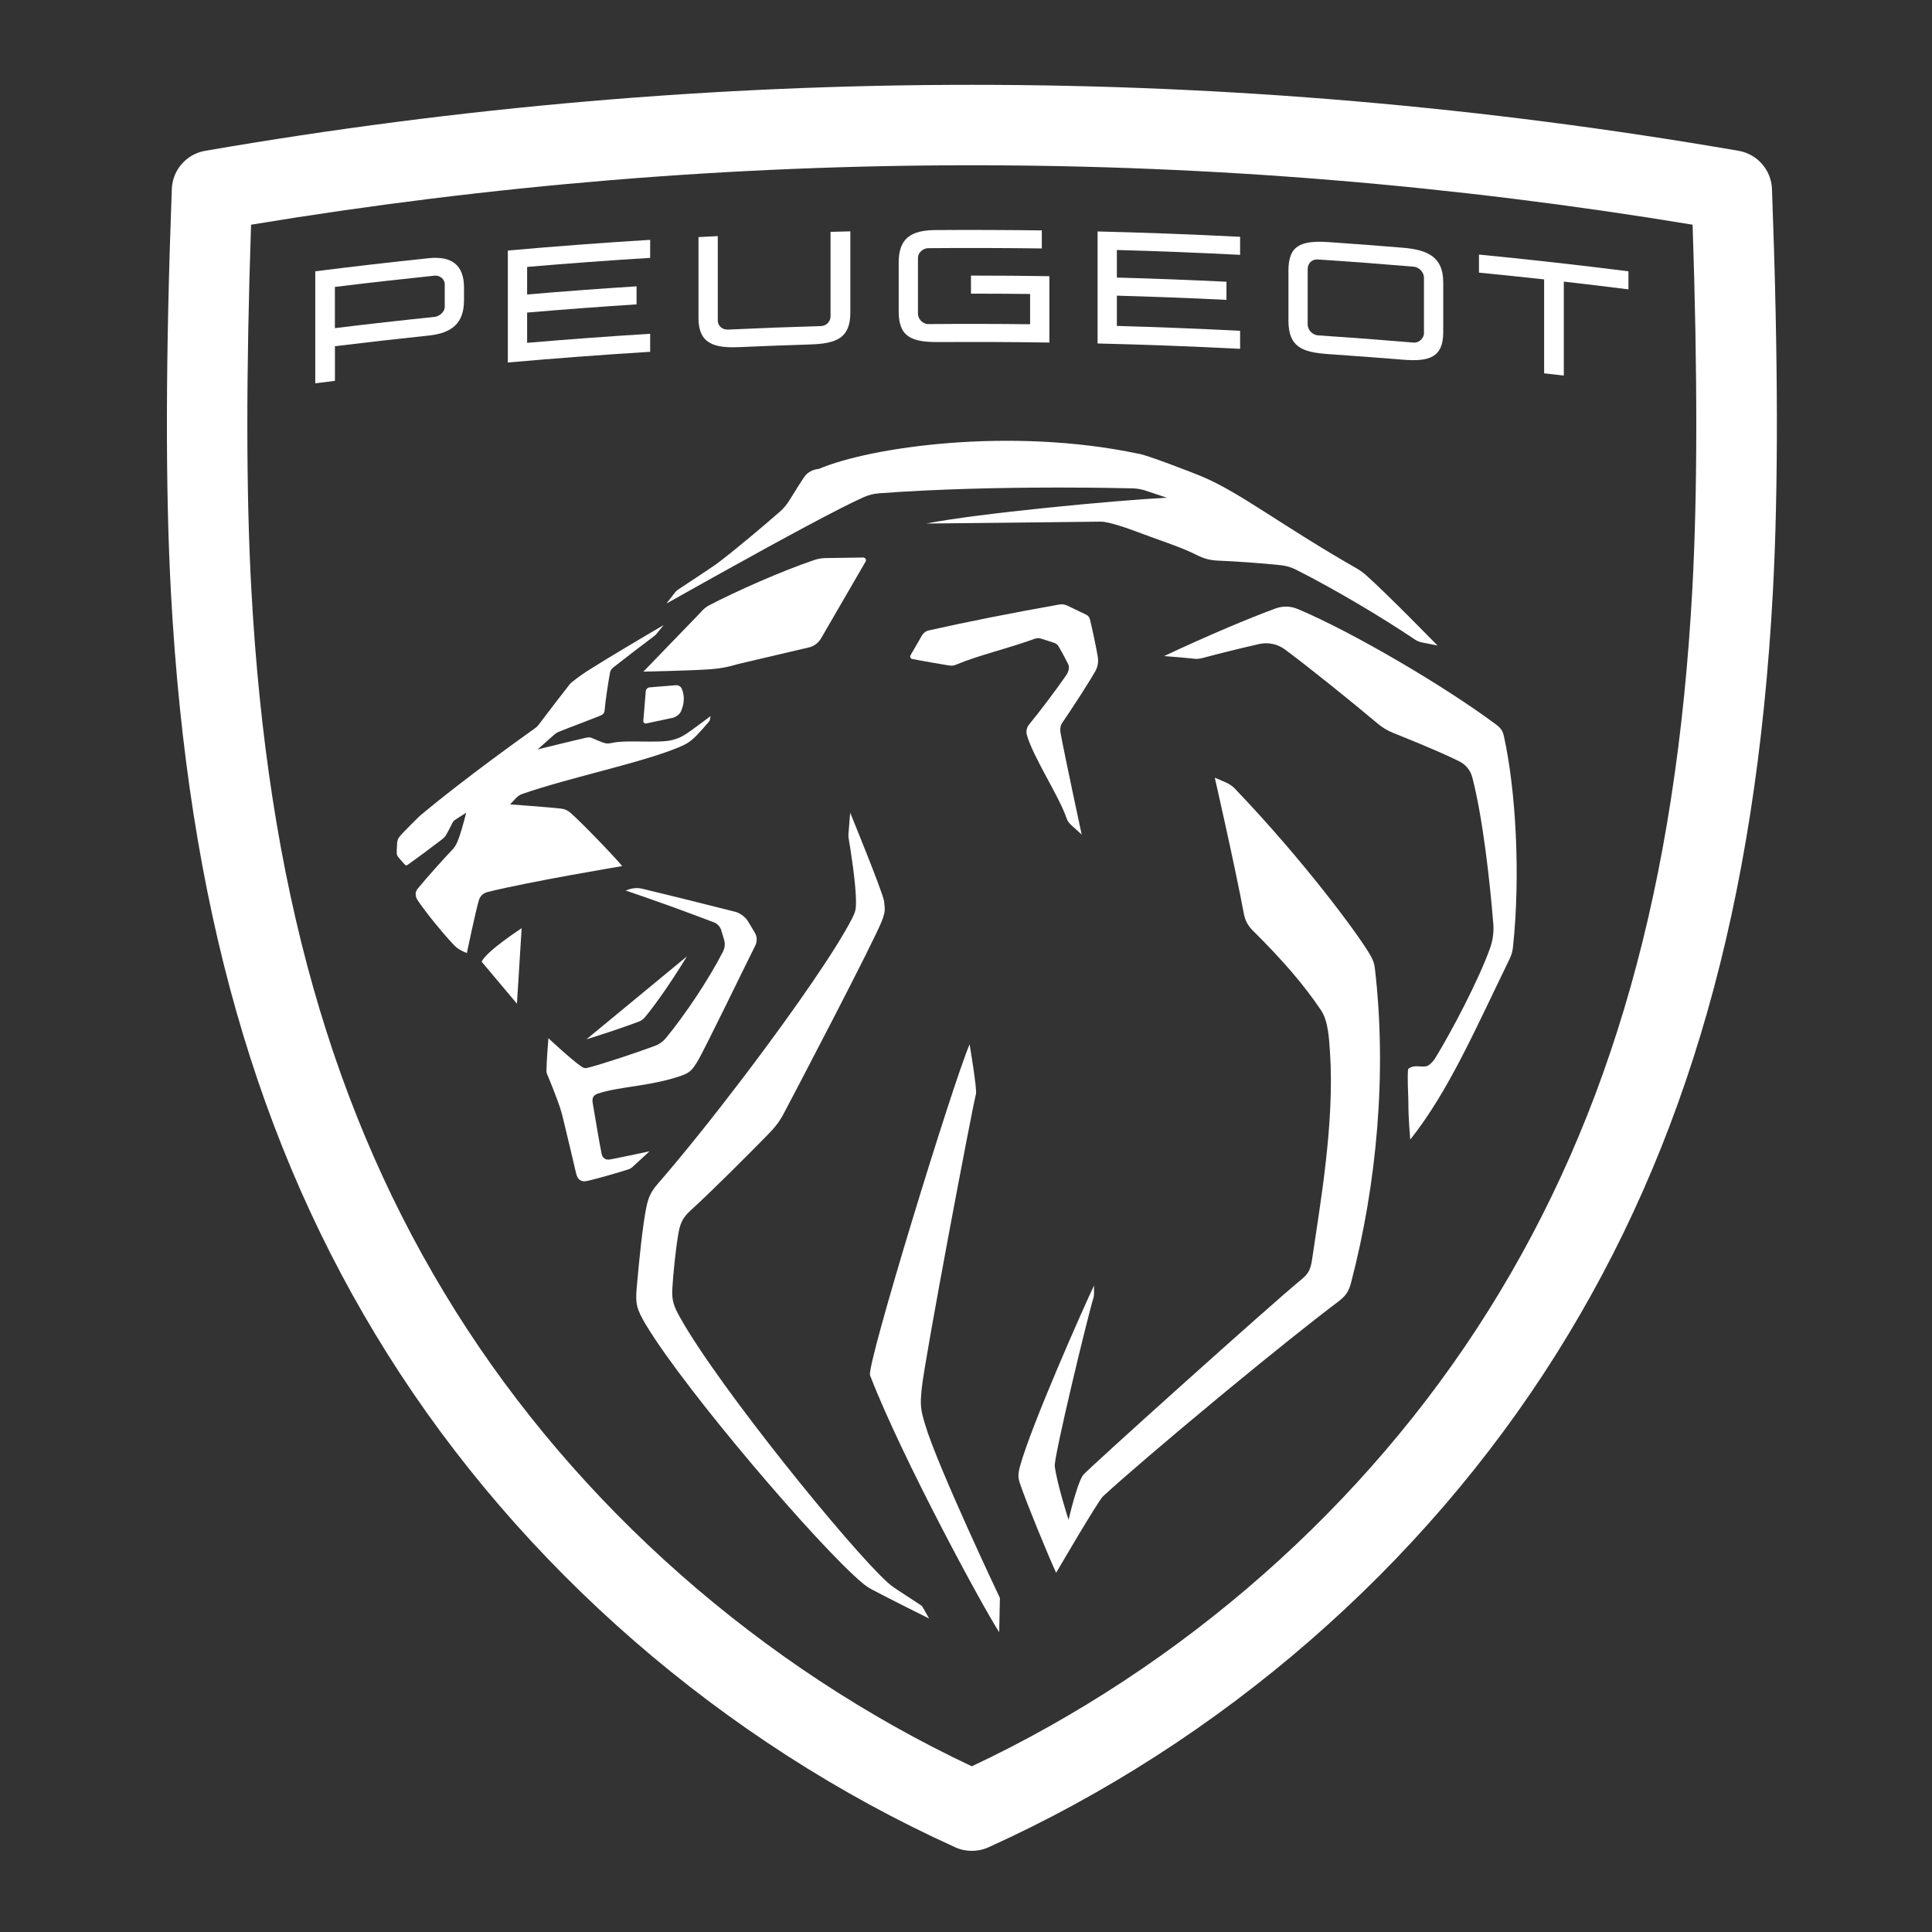
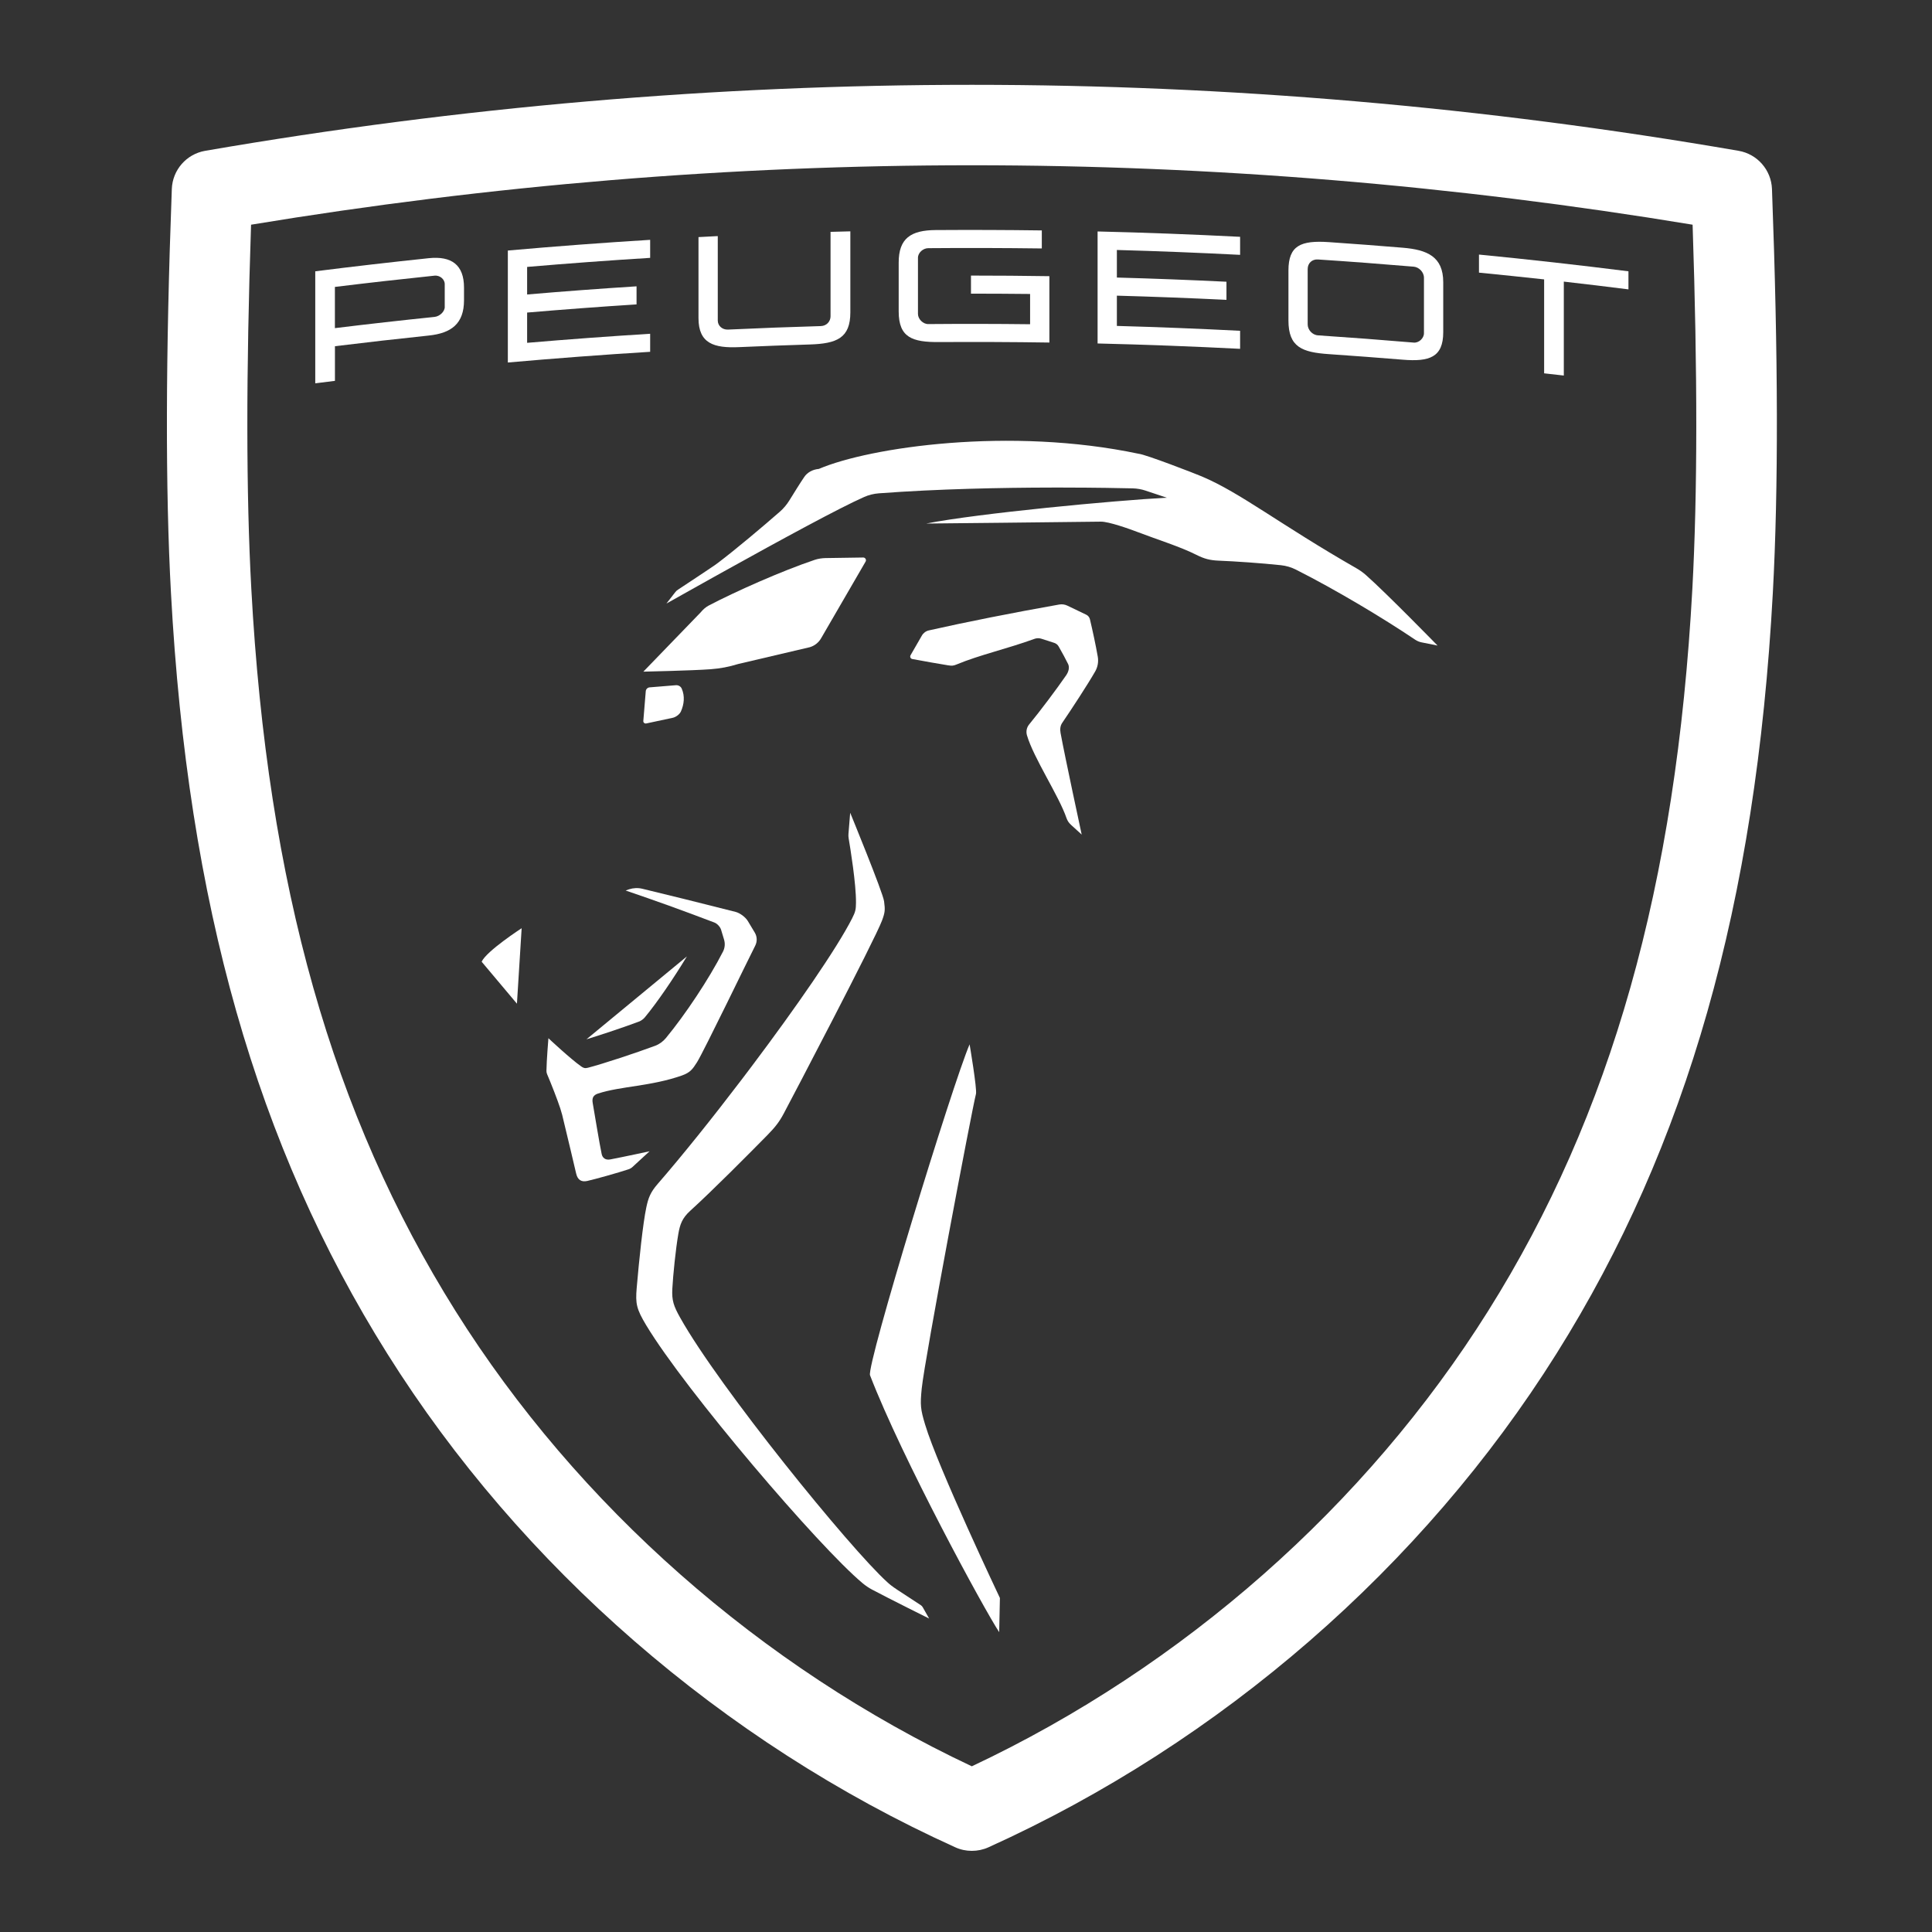
<svg xmlns="http://www.w3.org/2000/svg" viewBox="0,0,256,256" width="240px" height="240px">
  <rect x="0" y="0" width="256" height="256" fill="#333333" stroke="none" />
  <g fill="#ffffff" fill-rule="none" stroke="none" stroke-width="1" stroke-linecap="butt" stroke-linejoin="miter" stroke-miterlimit="10" stroke-dasharray="" stroke-dashoffset="0" font-family="none" font-weight="none" font-size="none" text-anchor="none" style="mix-blend-mode: normal">
    <g transform="scale(5.333,5.333)">
      <path d="M24.146,45.987c-0.141,0 -0.281,-0.029 -0.412,-0.089c-5.777,-2.614 -10.788,-6.969 -14.11,-12.262c-3.25,-5.177 -4.958,-11.183 -5.376,-18.901c-0.141,-2.595 -0.134,-5.88 0.021,-10.04c0.018,-0.473 0.364,-0.868 0.83,-0.948c12.66,-2.186 25.438,-2.186 38.098,0c0.466,0.08 0.812,0.476 0.83,0.948c0.155,4.156 0.162,7.44 0.021,10.04c-0.42,7.721 -2.128,13.727 -5.377,18.901c-3.322,5.294 -8.333,9.648 -14.11,12.262c-0.133,0.06 -0.274,0.089 -0.415,0.089zM6.238,5.583c-0.125,3.715 -0.123,6.681 0.006,9.044c0.399,7.366 2.012,13.068 5.074,17.947c3.036,4.837 7.58,8.84 12.828,11.312c5.248,-2.471 9.792,-6.474 12.828,-11.312c3.062,-4.877 4.674,-10.579 5.075,-17.947c0.128,-2.367 0.13,-5.333 0.006,-9.044c-11.914,-1.969 -23.903,-1.969 -35.817,0z" fill-rule="nonzero" />
      <path d="M24.091,25.948c0,0 0.189,1.113 0.158,1.233c-0.1,0.385 -1.271,6.569 -1.347,7.313c-0.043,0.423 -0.029,0.524 0.083,0.899c0.316,1.059 1.859,4.311 1.859,4.311l-0.018,0.849c-0.374,-0.566 -2.409,-4.309 -3.209,-6.382c-0.094,-0.246 2.052,-7.244 2.474,-8.223z" fill-rule="evenodd" />
      <path d="M21.124,20.194c0,0 0.812,1.976 0.842,2.2c0.029,0.216 0.024,0.274 -0.052,0.48c-0.186,0.495 -2.222,4.383 -2.442,4.795c-0.108,0.203 -0.21,0.336 -0.414,0.543c-0.466,0.474 -1.357,1.371 -1.909,1.872c-0.2,0.182 -0.254,0.338 -0.295,0.574c-0.066,0.379 -0.131,1.026 -0.149,1.36c-0.016,0.294 0.032,0.431 0.195,0.722c0.973,1.736 4.219,5.731 5.144,6.569c0.067,0.061 0.116,0.102 0.258,0.196c0.136,0.091 0.579,0.379 0.579,0.379c0.018,0.012 0.033,0.029 0.044,0.047v0l0.16,0.283c0,0 -0.015,-0.007 -0.042,-0.021l-0.069,-0.034c-0.056,-0.028 -0.129,-0.065 -0.214,-0.107l-0.206,-0.103c-0.316,-0.159 -0.693,-0.35 -0.891,-0.456c-0.082,-0.044 -0.158,-0.096 -0.229,-0.155c-1.083,-0.901 -4.402,-4.788 -5.379,-6.412c-0.243,-0.405 -0.268,-0.537 -0.236,-0.92c0.061,-0.714 0.156,-1.612 0.239,-2.005c0.05,-0.237 0.102,-0.377 0.284,-0.586c0.611,-0.704 1.356,-1.633 2.082,-2.587l0.255,-0.337c1.101,-1.463 2.114,-2.927 2.493,-3.673c0.087,-0.17 0.094,-0.229 0.096,-0.389c0.005,-0.465 -0.143,-1.37 -0.182,-1.599c-0.006,-0.036 -0.008,-0.072 -0.005,-0.108v0z" fill-rule="evenodd" />
-       <path d="M30.183,19.322l0.281,0.122c0.083,0.036 0.159,0.089 0.221,0.154c1.721,1.797 3.097,3.661 3.372,4.152c0.053,0.094 0.089,0.189 0.102,0.297c0.309,2.621 0.044,5.398 -0.588,7.814c-0.057,0.218 -0.121,0.33 -0.331,0.487c-0.674,0.508 -1.681,1.317 -2.682,2.142l-0.316,0.261c-1.206,0.999 -2.351,1.978 -2.837,2.428c-0.122,0.113 -1.164,1.899 -1.164,1.899c-0.227,-0.495 -0.721,-1.704 -0.89,-2.192c-0.055,-0.159 -0.065,-0.243 -0.007,-0.456c0.277,-1.013 1.584,-3.957 1.838,-4.489v0v0.218c0,0.032 -0.005,0.063 -0.015,0.093c-0.115,0.348 -0.989,3.959 -0.96,4.179c0.063,0.47 0.343,1.331 0.343,1.331c0,0 0.2,-0.871 0.355,-1.106c0.076,-0.115 4.738,-4.304 5.414,-4.852c0.176,-0.143 0.242,-0.238 0.281,-0.508c0.194,-1.333 0.563,-3.399 0.446,-5.14c-0.022,-0.329 -0.04,-0.785 -0.225,-1.058c-0.424,-0.628 -0.932,-1.222 -1.701,-1.985c-0.11,-0.109 -0.185,-0.249 -0.213,-0.402c-0.223,-1.197 -0.724,-3.389 -0.724,-3.389z" fill-rule="evenodd" />
      <path d="M15.632,22.095c0.107,-0.034 0.221,-0.039 0.33,-0.012c0.491,0.118 1.529,0.373 2.314,0.574c0.11,0.028 0.248,0.131 0.306,0.229v0l0.171,0.285c0.06,0.1 0.064,0.222 0.011,0.326c-0.143,0.277 -1.277,2.626 -1.446,2.896c-0.112,0.178 -0.174,0.257 -0.372,0.328c-0.772,0.272 -1.516,0.264 -2.086,0.449c-0.117,0.038 -0.156,0.108 -0.133,0.238c0.041,0.236 0.172,1.035 0.223,1.269c0.019,0.086 0.088,0.155 0.215,0.13c0.337,-0.064 0.974,-0.202 0.974,-0.202c0,0 -0.264,0.245 -0.423,0.389c-0.029,0.027 -0.063,0.047 -0.1,0.059c-0.244,0.082 -0.841,0.249 -1.027,0.29c-0.145,0.031 -0.238,-0.026 -0.275,-0.19c0,0 -0.254,-1.084 -0.346,-1.453c-0.015,-0.056 -0.029,-0.105 -0.047,-0.16c-0.069,-0.213 -0.234,-0.633 -0.328,-0.852c-0.011,-0.025 -0.016,-0.053 -0.016,-0.081c0.003,-0.251 0.049,-0.811 0.049,-0.811c0,0 0.549,0.515 0.815,0.701c0.06,0.042 0.096,0.051 0.169,0.032c0.365,-0.094 1.204,-0.372 1.665,-0.544c0.105,-0.039 0.197,-0.106 0.269,-0.192c0.477,-0.576 1.074,-1.472 1.419,-2.148c0.048,-0.093 0.057,-0.2 0.027,-0.3v0l-0.074,-0.245c-0.022,-0.072 -0.097,-0.153 -0.167,-0.179c-0.812,-0.309 -1.452,-0.539 -2.204,-0.795v0z" fill-rule="evenodd" />
-       <path d="M31.692,15.118c0.179,-0.066 0.374,-0.061 0.55,0.013c1.361,0.572 3.65,1.917 4.922,2.865c0.123,0.092 0.172,0.155 0.204,0.303c0.299,1.36 0.412,3.462 0.224,5.232c-0.014,0.127 -0.039,0.203 -0.105,0.339c-0.806,1.65 -1.493,3.245 -2.447,4.443c0,0 -0.051,-0.548 -0.047,-0.938c0,-0.044 -0.035,-0.794 0,-0.82c0.177,-0.138 0.389,0.015 0.527,-0.105c0.067,-0.058 0.104,-0.102 0.139,-0.158c0.389,-0.629 1.084,-1.946 1.365,-2.739c0.068,-0.193 0.096,-0.398 0.079,-0.603c-0.09,-1.104 -0.263,-2.635 -0.521,-3.633c-0.044,-0.17 -0.156,-0.314 -0.313,-0.394c-0.223,-0.114 -0.659,-0.314 -1.653,-0.713c-0.138,-0.055 -0.267,-0.132 -0.38,-0.227c-0.652,-0.548 -1.671,-1.37 -2.305,-1.843c-0.185,-0.138 -0.422,-0.189 -0.648,-0.138c-0.462,0.105 -1.05,0.251 -1.381,0.341c-0.112,0.03 -0.157,0.033 -0.273,0.02c-0.06,-0.007 -0.139,-0.015 -0.221,-0.022l-0.124,-0.011c-0.145,-0.012 -0.28,-0.023 -0.333,-0.027l-0.025,-0.003c1.078,-0.507 2.116,-0.944 2.766,-1.182z" fill-rule="evenodd" />
      <path d="M17.067,23.763c-0.337,0.556 -0.74,1.146 -1.045,1.514c-0.04,0.048 -0.093,0.085 -0.153,0.108c-0.333,0.125 -0.889,0.313 -1.298,0.438v0z" fill-rule="evenodd" />
      <path d="M12.961,23.063l-0.117,1.875l-0.877,-1.043c0.123,-0.268 0.994,-0.832 0.994,-0.832z" fill-rule="evenodd" />
-       <path d="M16.489,15.531l-0.185,0.228c-0.01,0.01 -0.02,0.02 -0.031,0.03c-0.163,0.12 -0.848,0.645 -1.033,0.793c-0.053,0.042 -0.073,0.078 -0.086,0.144c-0.042,0.232 -0.111,0.674 -0.131,0.919c-0.006,0.072 -0.037,0.107 -0.11,0.137c-0.318,0.129 -0.695,0.266 -0.999,0.388c-0.065,0.026 -0.083,0.036 -0.122,0.065c-0.03,0.024 -0.435,0.385 -0.435,0.385c0,0 0.88,-0.217 1.203,-0.29c0.077,-0.017 0.11,-0.013 0.181,0.021c0.067,0.031 0.178,0.075 0.236,0.096c0.09,0.033 0.137,0.032 0.237,0.01c0.364,-0.081 1.158,0.016 1.484,-0.069c0.169,-0.044 0.262,-0.09 0.405,-0.19c0.156,-0.108 0.551,-0.405 0.551,-0.405c0,0 -0.007,0.052 -0.013,0.081c-0.004,0.025 -0.013,0.039 -0.029,0.059c-0.08,0.097 -0.221,0.254 -0.291,0.326c-0.16,0.166 -0.256,0.225 -0.457,0.309c-0.925,0.386 -2.688,0.743 -3.874,1.154c-0.078,0.027 -0.111,0.049 -0.169,0.108c-0.063,0.064 -0.146,0.156 -0.146,0.156c0,0 0.967,0.07 1.262,0.104c0.096,0.011 0.164,0.042 0.237,0.105c0.243,0.209 1.046,1.036 1.286,1.324c0,0 -2.283,0.38 -3.341,0.643c-0.131,0.032 -0.196,0.115 -0.225,0.22c-0.088,0.308 -0.294,1.297 -0.294,1.297c0,0 -0.073,-0.024 -0.176,-0.083c-0.07,-0.04 -0.106,-0.074 -0.183,-0.156c-0.25,-0.265 -0.661,-0.771 -0.859,-1.065c-0.058,-0.087 -0.083,-0.197 -0.01,-0.286c0.214,-0.264 0.645,-0.746 0.883,-0.994c0.025,-0.027 0.058,-0.074 0.092,-0.141c0.08,-0.159 0.185,-0.562 0.222,-0.707l0.012,-0.047v0l0.002,-0.006c0,0 -0.002,0.001 -0.006,0.004l-0.043,0.027c-0.059,0.037 -0.154,0.097 -0.195,0.123c-0.061,0.039 -0.078,0.056 -0.103,0.109c-0.039,0.081 -0.106,0.208 -0.157,0.297c-0.017,0.029 -0.062,0.074 -0.086,0.093c-0.303,0.232 -0.638,0.481 -0.877,0.649c-0.016,0.011 -0.037,0.006 -0.051,-0.007c-0.03,-0.03 -0.158,-0.175 -0.18,-0.209c-0.019,-0.029 -0.028,-0.055 -0.028,-0.09c0,-0.06 0.005,-0.167 0.011,-0.246c0.007,-0.094 0.034,-0.138 0.148,-0.256c0.127,-0.132 0.266,-0.271 0.412,-0.414c0.358,-0.301 1.261,-1.035 2.874,-2.187c0.03,-0.022 0.058,-0.047 0.08,-0.078c0.17,-0.229 0.651,-0.853 0.769,-1.002c0.017,-0.021 0.035,-0.04 0.057,-0.057c0.19,-0.15 0.284,-0.215 0.477,-0.337c0.447,-0.282 1.317,-0.798 1.804,-1.082z" fill-rule="evenodd" />
      <path d="M26.319,15.02c0.068,-0.012 0.137,-0.002 0.199,0.027v0l0.471,0.226c0.046,0.022 0.08,0.064 0.092,0.115c0.064,0.27 0.142,0.627 0.195,0.931c0.021,0.126 -0.002,0.255 -0.066,0.366c-0.195,0.339 -0.595,0.949 -0.819,1.277c-0.05,0.074 -0.056,0.163 -0.04,0.25c0.102,0.562 0.525,2.524 0.525,2.524v0l-0.267,-0.243c-0.053,-0.049 -0.088,-0.101 -0.111,-0.168c-0.19,-0.555 -0.819,-1.494 -0.983,-2.059c-0.026,-0.093 -0.006,-0.192 0.055,-0.266c0.278,-0.338 0.683,-0.878 0.919,-1.22c0.066,-0.096 0.088,-0.202 0.049,-0.282c-0.054,-0.112 -0.146,-0.281 -0.234,-0.435c-0.024,-0.043 -0.063,-0.074 -0.11,-0.09v0l-0.32,-0.103c-0.056,-0.018 -0.116,-0.017 -0.171,0.003c-0.696,0.253 -1.358,0.397 -1.931,0.635c-0.084,0.035 -0.118,0.038 -0.22,0.022c-0.166,-0.025 -0.649,-0.111 -0.886,-0.156c-0.043,-0.008 -0.064,-0.056 -0.042,-0.094v0l0.281,-0.488c0.038,-0.066 0.101,-0.113 0.175,-0.129c0.906,-0.205 2.102,-0.442 3.239,-0.643z" fill-rule="evenodd" />
      <path d="M16.792,17.025c0.063,-0.005 0.122,0.029 0.146,0.084c0.082,0.185 0.06,0.391 -0.02,0.568c-0.031,0.072 -0.127,0.142 -0.205,0.158v0l-0.656,0.14c-0.04,0.008 -0.076,-0.022 -0.073,-0.061v0l0.061,-0.742c0.005,-0.05 0.045,-0.09 0.098,-0.094v0z" fill-rule="evenodd" />
      <path d="M21.448,13.852c0.052,0 0.085,0.056 0.059,0.101v0l-1.1,1.896c-0.061,0.112 -0.164,0.195 -0.285,0.231v0l-1.777,0.417c-0.239,0.073 -0.442,0.112 -0.691,0.131c-0.457,0.034 -1.669,0.06 -1.669,0.06l1.425,-1.474c0.053,-0.065 0.122,-0.128 0.196,-0.167c0.656,-0.345 1.823,-0.864 2.64,-1.138c0.077,-0.026 0.181,-0.042 0.262,-0.043v0z" fill-rule="evenodd" />
      <path d="M20.345,11.651c1.264,-0.541 4.754,-1.051 7.944,-0.377c0.167,0.013 1.416,0.497 1.57,0.563c0.964,0.406 1.942,1.194 3.844,2.283c0.084,0.048 0.163,0.104 0.235,0.168c0.504,0.444 1.78,1.752 1.78,1.752v0l-0.398,-0.08c-0.056,-0.011 -0.108,-0.033 -0.155,-0.064c-0.805,-0.542 -1.981,-1.246 -2.966,-1.743c-0.117,-0.059 -0.243,-0.096 -0.374,-0.11c-0.479,-0.051 -1.127,-0.096 -1.551,-0.113c-0.209,-0.009 -0.351,-0.044 -0.556,-0.148c-0.391,-0.198 -0.982,-0.382 -1.453,-0.563c-0.202,-0.077 -0.716,-0.261 -0.914,-0.258c-0.81,0.012 -4.336,0.047 -4.336,0.047c1.299,-0.255 4.672,-0.573 5.975,-0.642v0l-0.53,-0.177c-0.102,-0.034 -0.209,-0.052 -0.317,-0.055c-0.283,-0.007 -0.912,-0.019 -1.729,-0.02h-0.279c-1.237,0.002 -2.829,0.033 -4.297,0.143c-0.128,0.01 -0.253,0.04 -0.371,0.093c-0.593,0.261 -2.039,1.046 -3.489,1.852l-0.322,0.179c-0.375,0.209 -0.746,0.417 -1.098,0.615c0,0 0.181,-0.233 0.216,-0.278c0.031,-0.039 0.04,-0.047 0.082,-0.074c0.058,-0.038 0.257,-0.169 0.458,-0.303l0.149,-0.099c0.12,-0.08 0.228,-0.152 0.289,-0.194c0.03,-0.02 0.049,-0.035 0.087,-0.063c0.437,-0.33 1.126,-0.911 1.537,-1.271c0.093,-0.081 0.172,-0.176 0.237,-0.281c0.133,-0.215 0.278,-0.448 0.367,-0.578c0.073,-0.111 0.203,-0.19 0.365,-0.204z" fill-rule="evenodd" />
      <path d="M36.746,6.325c1.24,0.121 2.478,0.26 3.715,0.416v0v0.449c-0.535,-0.068 -1.07,-0.132 -1.606,-0.193v0v2.334c-0.163,-0.019 -0.326,-0.037 -0.489,-0.055v0v-2.334c-0.539,-0.059 -1.08,-0.115 -1.619,-0.168v0v-0.449z" fill-rule="evenodd" />
      <path d="M16.154,5.959v0.448c-1.02,0.063 -2.039,0.138 -3.057,0.225v0v0.685c0.906,-0.078 1.812,-0.145 2.719,-0.203v0v0.449c-0.907,0.058 -1.813,0.126 -2.719,0.203v0v0.752c1.018,-0.087 2.038,-0.162 3.057,-0.225v0v0.448c-1.179,0.073 -2.358,0.162 -3.536,0.266v0v-2.782c1.178,-0.105 2.357,-0.193 3.536,-0.266z" fill-rule="evenodd" />
      <path d="M27.271,5.751c1.181,0.028 2.361,0.073 3.541,0.133v0v0.448c-1.02,-0.052 -2.041,-0.093 -3.062,-0.121v0v0.685c0.908,0.025 1.816,0.06 2.723,0.104v0v0.45c-0.907,-0.044 -1.815,-0.079 -2.723,-0.104v0v0.752c1.021,0.028 2.042,0.069 3.062,0.121v0v0.448c-1.18,-0.06 -2.36,-0.105 -3.541,-0.133v0z" fill-rule="evenodd" />
      <path d="M21.128,5.748v2.013c0,0.637 -0.334,0.777 -1.007,0.798c-0.586,0.018 -1.172,0.04 -1.759,0.066c-0.625,0.028 -1.007,-0.091 -1.007,-0.721v0v-2.013v0l0.479,-0.025v2.098c0,0.128 0.109,0.231 0.254,0.225c0.768,-0.036 1.537,-0.065 2.305,-0.087c0.146,-0.004 0.243,-0.116 0.243,-0.243v0v-2.098c0.164,-0.005 0.327,-0.009 0.492,-0.013z" fill-rule="evenodd" />
      <path d="M34.854,6.155c-0.612,-0.051 -1.223,-0.097 -1.835,-0.139c-0.697,-0.047 -1.006,0.081 -1.006,0.705v1.243c0,0.661 0.34,0.79 1.006,0.835c0.612,0.042 1.223,0.088 1.835,0.138c0.66,0.054 1.005,-0.058 1.005,-0.683v-1.242c0,-0.637 -0.4,-0.807 -1.005,-0.857zM35.38,8.279c0,0.127 -0.127,0.244 -0.254,0.233c-0.793,-0.067 -1.586,-0.127 -2.38,-0.18c-0.146,-0.01 -0.255,-0.144 -0.255,-0.271v-1.376c0,-0.146 0.109,-0.248 0.255,-0.238c0.794,0.052 1.587,0.112 2.38,0.179c0.127,0.011 0.254,0.131 0.254,0.276z" fill-rule="evenodd" />
      <path d="M23.245,5.716c0.88,-0.006 1.76,-0.003 2.64,0.009v0v0.448c-0.94,-0.012 -1.881,-0.015 -2.822,-0.007c-0.127,0.001 -0.255,0.112 -0.255,0.239v0v1.395c0,0.128 0.127,0.254 0.255,0.252c0.844,-0.007 1.687,-0.006 2.531,0.004v0v-0.752c-0.49,-0.005 -0.979,-0.008 -1.469,-0.008v0v-0.449c0.649,0 1.299,0.005 1.948,0.015v0v1.649c-0.912,-0.014 -1.824,-0.017 -2.737,-0.012c-0.668,0.005 -1.007,-0.111 -1.007,-0.76v0v-1.213c-0.001,-0.606 0.303,-0.805 0.916,-0.81z" fill-rule="evenodd" />
      <path d="M10.653,6.415c-0.941,0.099 -1.881,0.207 -2.82,0.326v2.783c0.163,-0.021 0.326,-0.041 0.489,-0.061v-0.861c0.776,-0.095 1.554,-0.183 2.331,-0.265c0.562,-0.059 0.876,-0.294 0.876,-0.877v-0.314c0,-0.57 -0.314,-0.789 -0.876,-0.731zM11.051,7.623c0,0.121 -0.127,0.237 -0.253,0.251c-0.826,0.085 -1.652,0.178 -2.477,0.279v-1.024c0.825,-0.101 1.65,-0.194 2.476,-0.28c0.126,-0.013 0.253,0.083 0.253,0.211v0.563z" fill-rule="nonzero" />
    </g>
  </g>
</svg>